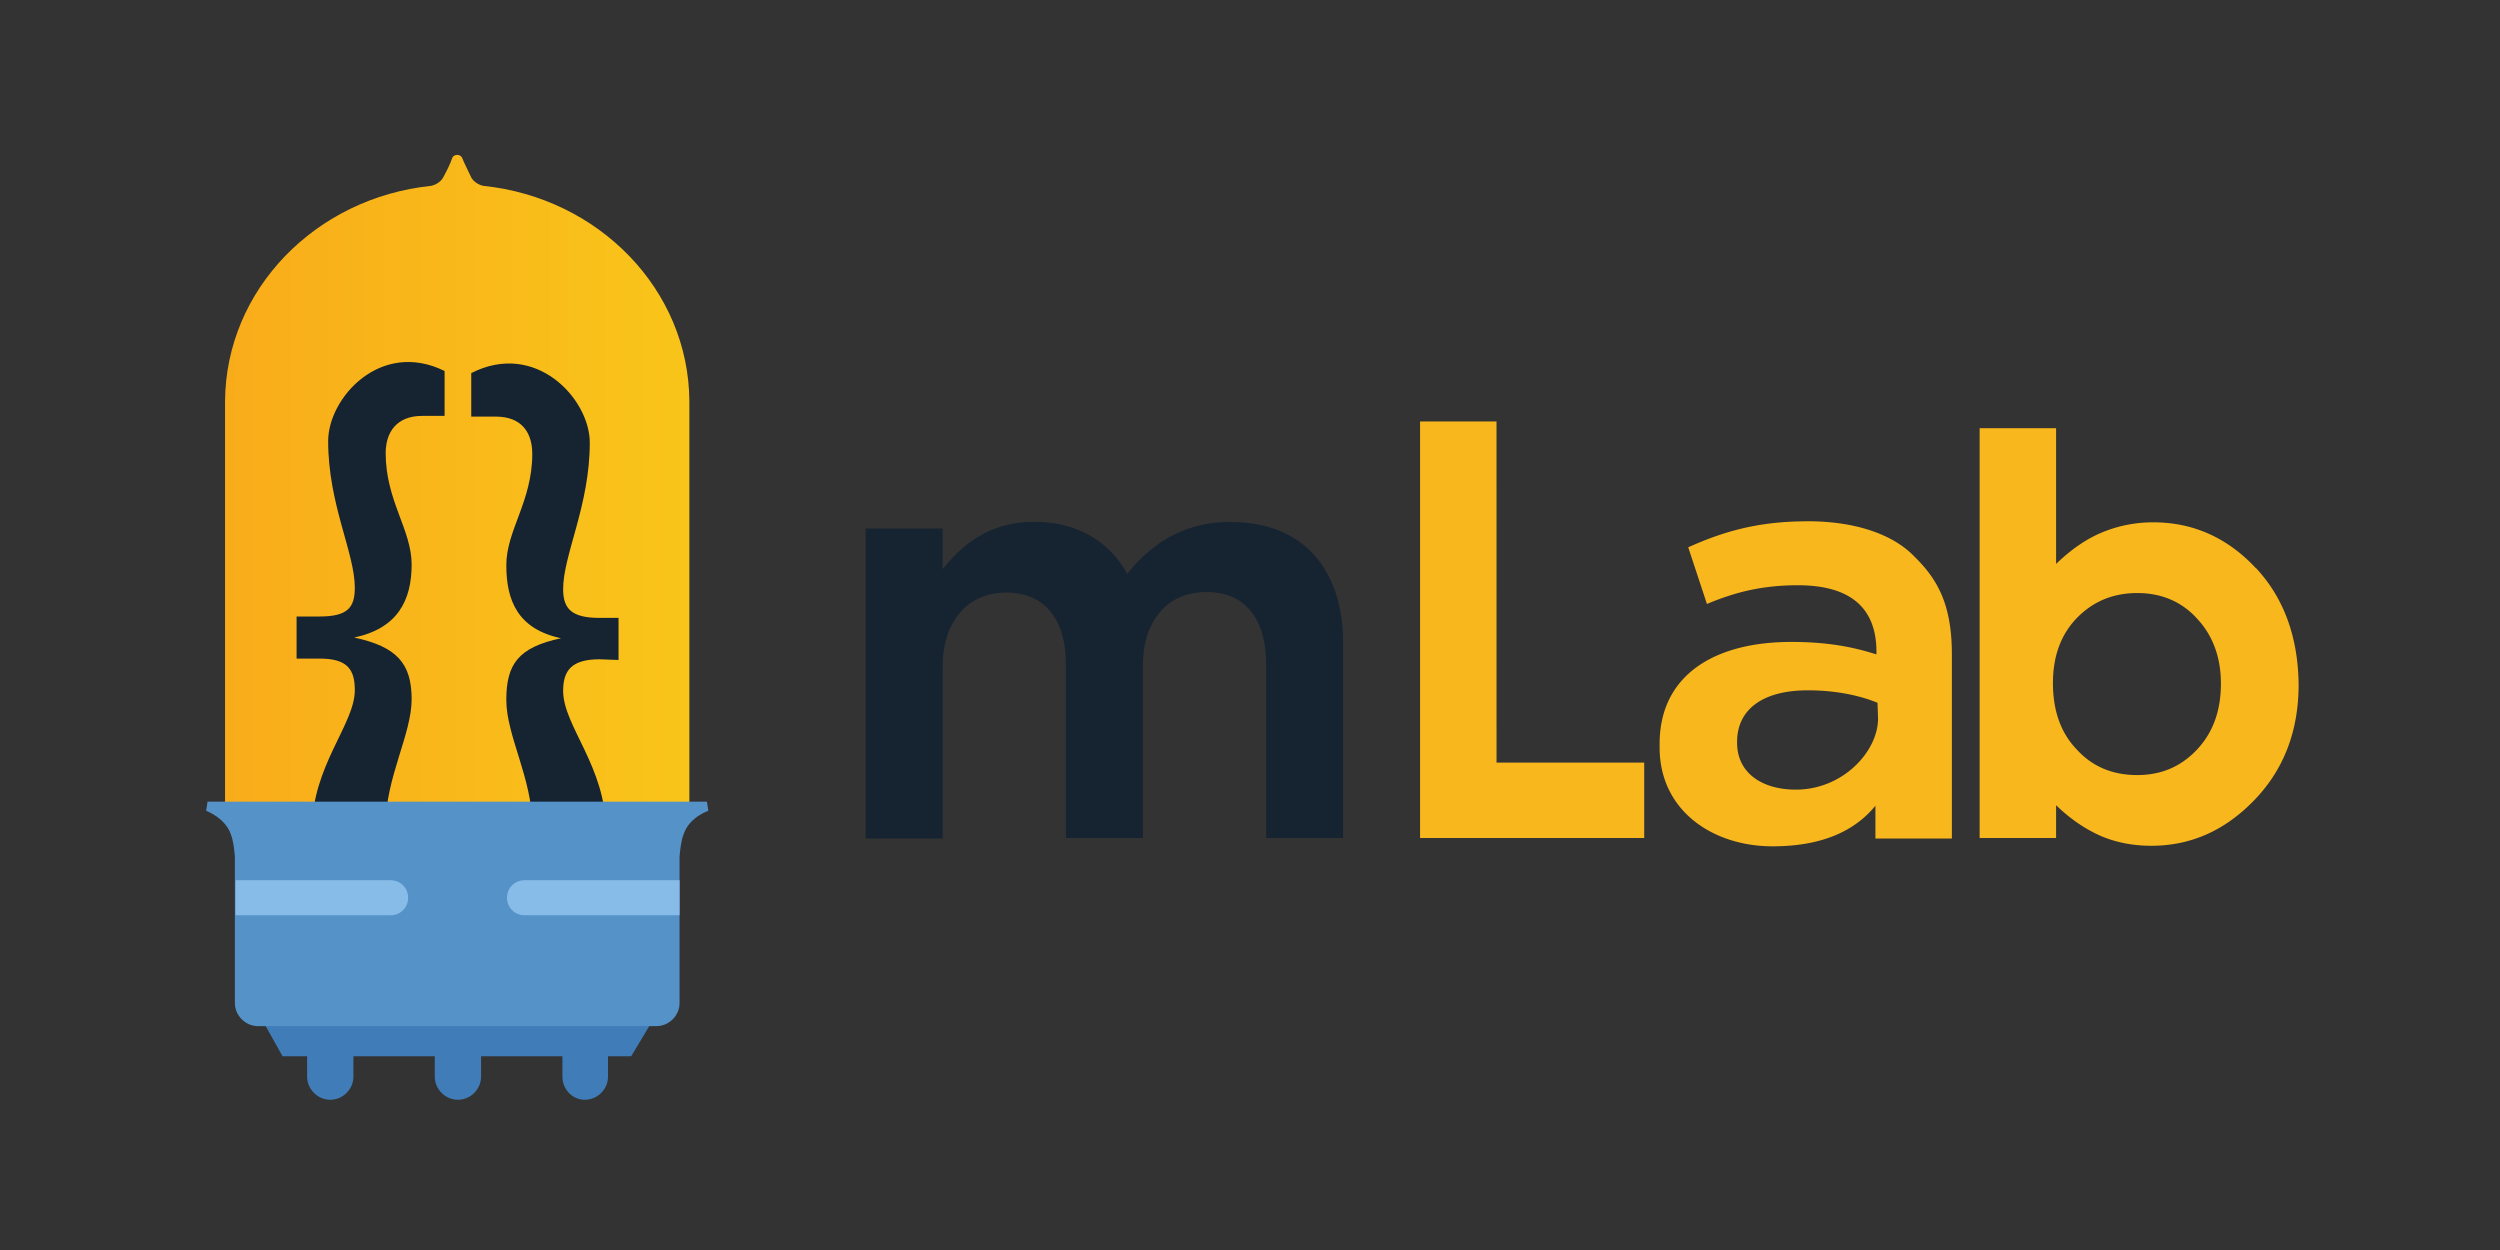
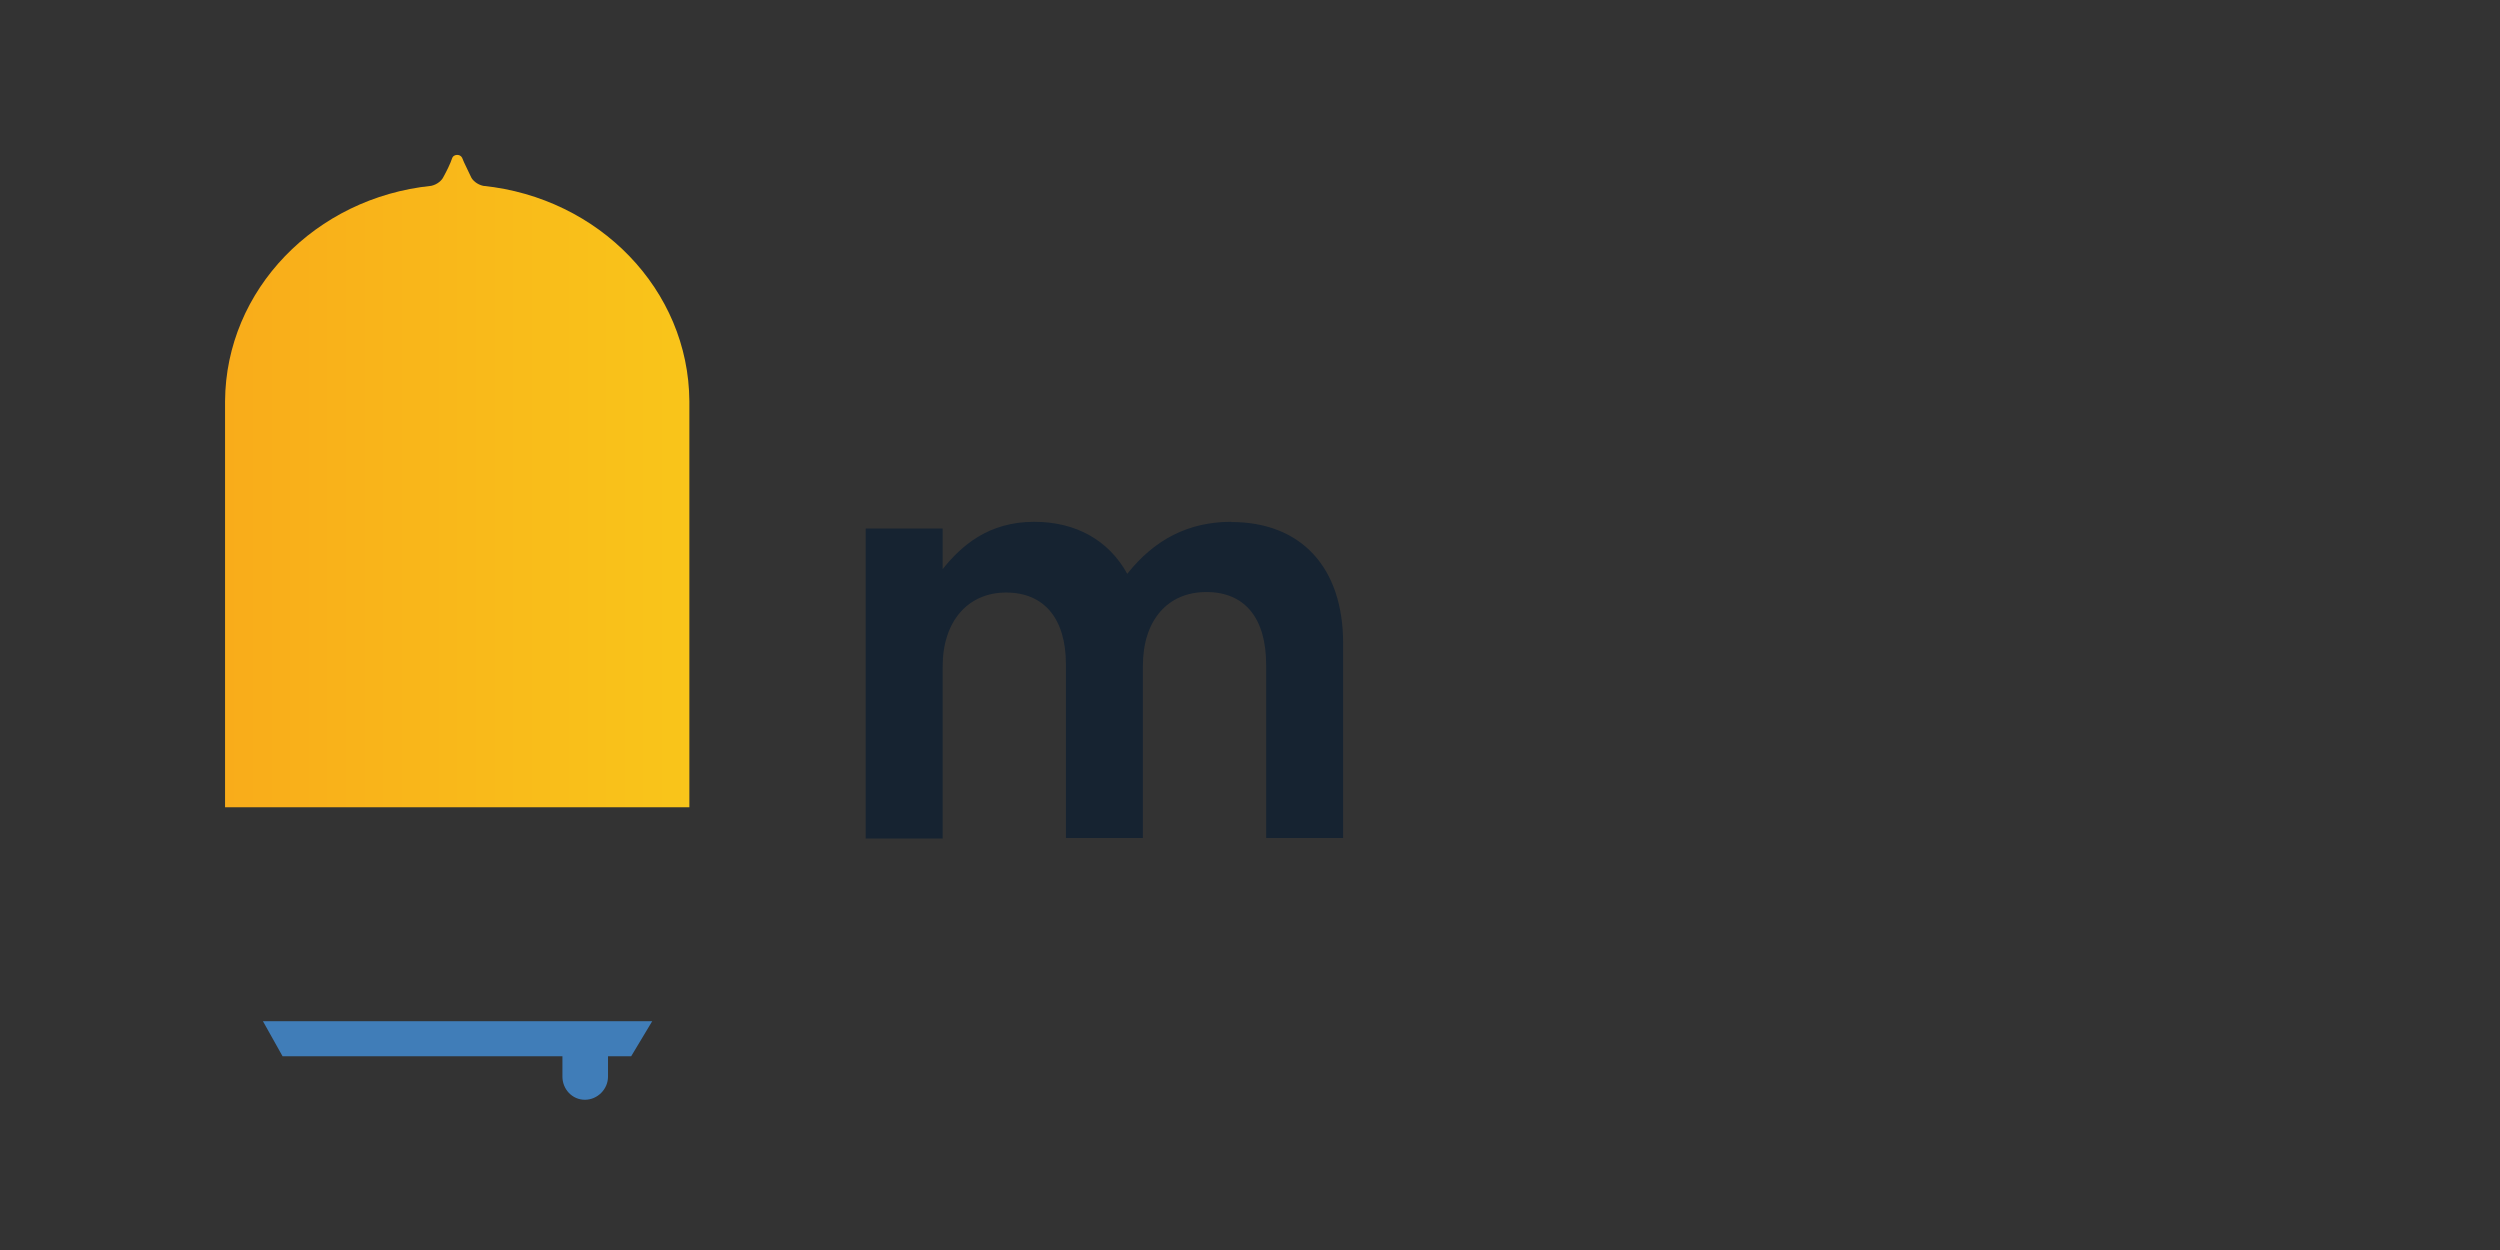
<svg xmlns="http://www.w3.org/2000/svg" xmlns:xlink="http://www.w3.org/1999/xlink" width="120" height="60" viewBox="232.7 240.764 120 60">
  <rect x="232.7" y="240.764" width="120" height="60" fill="#333333" stroke="none" />
  <rect width="120" height="60" rx="5" fill="white" />
  <g transform="translate(-.95 .314)">
    <g transform="matrix(.858 0 0 .858 44.322 37.945)">
      <path d="M289.546 265.212c-2.357 0-4.277.96-5.82 2.91-1.047-1.89-2.88-2.91-5.208-2.91-2.56 0-4.073 1.338-5.12 2.647v-2.27h-4.306v17.34h4.306v-9.63c0-2.502 1.397-4.13 3.55-4.13 2.124 0 3.346 1.455 3.346 4.015v9.717h4.306v-9.63c0-2.53 1.367-4.13 3.55-4.13 2.153 0 3.346 1.455 3.346 4.073v9.688h4.306v-10.9c0-4.248-2.356-6.778-6.255-6.778z" fill="#162331" />
-       <path d="M304.383 259.597h-4.277V282.9h12.54v-4.218h-8.262zm42.476 8.204c-1.57-1.687-3.49-2.56-5.732-2.56a7.42 7.42 0 0 0-2.909.582c-.902.378-1.746.99-2.53 1.745v-7.593h-4.277V282.9h4.277v-1.833c.844.815 1.687 1.367 2.56 1.745.844.35 1.775.524 2.764.524 2.24 0 4.16-.873 5.8-2.59s2.444-3.87 2.444-6.43c-.03-2.647-.815-4.83-2.385-6.517zm-3.288 10.153c-.902.96-2.007 1.426-3.346 1.426-1.367 0-2.502-.465-3.375-1.426-.902-.93-1.338-2.182-1.338-3.724 0-1.484.437-2.706 1.338-3.636s2.036-1.397 3.375-1.397 2.473.466 3.346 1.426c.873.93 1.338 2.153 1.338 3.637 0 1.513-.436 2.735-1.338 3.695zM321.8 265.183c-2.822 0-4.742.582-6.692 1.455l1.047 3.17c1.6-.67 3.113-1.047 5.09-1.047 2.85 0 4.393 1.193 4.393 3.724v.145c-1.367-.436-2.793-.698-4.77-.698-4.335 0-7.36 1.89-7.36 5.702v.204c0 3.55 2.997 5.528 6.313 5.528 2.706 0 4.568-.815 5.76-2.27v1.833h4.277v-10.3c0-2.764-.785-4.19-2.094-5.47-1.193-1.25-3.316-1.978-5.964-1.978zm3.928 11.026c0 1.862-1.978 3.986-4.597 3.986-1.89 0-3.288-.93-3.288-2.618v-.058c0-1.804 1.426-2.88 3.957-2.88 1.57 0 2.91.29 3.898.698z" fill="#f8b71d" />
    </g>
    <g transform="matrix(.208 0 0 .208 195.142 197.805)">
      <g fill="#407db8">
        <path d="M314.926 453.473v-6.15h10.52v6.15c0 2.913-2.43 5.342-5.342 5.342s-5.18-2.43-5.18-5.342z" />
        <use xlink:href="#C" />
        <use xlink:href="#C" x="-29.459" />
        <path d="M335.645 440.686l-4.856 8.093h-80.445l-4.532-8.093z" />
      </g>
      <linearGradient id="A" gradientUnits="userSpaceOnUse" x1="237.067" y1="316.028" x2="344.354" y2="316.028">
        <stop offset="0" stop-color="#f9ac1a" />
        <stop offset="1" stop-color="#f9c51a" />
      </linearGradient>
      <path d="M237.07 391.317V297.6c.162-25.736 20.88-46.94 47.587-49.692 1.457-.324 2.428-1.295 2.75-1.942.8-1.457 1.62-3.076 2.104-4.532.324-.8 1.78-.97 2.266 0 .485 1.295 1.457 3.075 2.104 4.532.324.647 1.295 1.618 2.75 1.942 26.708 2.752 47.425 23.956 47.587 49.692v93.718H237.07z" fill="url(#A)" />
      <defs>
        <path id="B" d="M237.07 391.317V297.6c.162-25.736 20.88-46.94 47.587-49.692 1.457-.324 2.428-1.295 2.75-1.942.8-1.457 1.62-3.076 2.104-4.532.324-.8 1.78-.97 2.266 0 .485 1.295 1.457 3.075 2.104 4.532.324.647 1.295 1.618 2.75 1.942 26.708 2.752 47.425 23.956 47.587 49.692v93.718H237.07z" />
-         <path id="C" d="M285.467 453.473v-6.15h10.683v6.15c0 2.913-2.428 5.342-5.34 5.342s-5.342-2.43-5.342-5.342z" />
      </defs>
      <clipPath id="D">
        <use xlink:href="#B" />
      </clipPath>
      <g clip-path="url(#D)">
-         <path d="M323.505 357.165c-6.475 0-8.417 2.6-8.417 7.284 0 8.093 9.873 17.48 9.873 32.21 0 10.683-6.313 19.747-20.232 19.747h-6.475v-13.11h2.914c5.018 0 6.798-2.913 6.798-7.77 0-10.845-5.99-20.718-5.99-28.973s2.75-12.14 12.625-14.244c-9.873-2.104-12.625-8.58-12.625-16.833 0-8.093 5.99-14.73 5.99-25.736 0-4.856-2.428-8.58-8.417-8.58h-5.665v-10.036c14.892-7.607 27.354 5.99 27.354 16.024 0 14.567-6.15 25.898-6.15 33.83 0 4.532 1.942 6.636 8.417 6.636h4.37v9.712zM287.733 301h-5.18c-5.99 0-8.417 3.885-8.417 8.58 0 11.007 5.99 17.643 5.99 25.736 0 8.255-3.237 14.73-13.272 16.833 9.874 2.104 13.272 5.99 13.272 14.244 0 8.093-5.99 18.13-5.99 28.974 0 4.855 1.78 7.77 6.798 7.77h2.913v13.1h-6.474c-13.92 0-20.233-8.902-20.233-19.747 0-14.73 9.874-24.28 9.874-32.2 0-4.694-1.62-7.284-8.093-7.284h-5.342v-9.712h5.342c6.474 0 8.093-2.104 8.093-6.636 0-8.093-6.15-19.262-6.15-33.83 0-10.036 12.14-23.47 26.87-16.186z" fill="#162331" />
-       </g>
-       <path d="M342.928 397.47c-.647 1.618-.81 3.56-.97 5.18v33.83c0 2.914-2.428 5.342-5.342 5.342h-91.938c-2.914 0-5.34-2.428-5.34-5.342v-33.83c-.162-1.618-.324-3.56-.97-5.18-1.295-3.723-5.665-5.342-5.665-5.342l.324-2.104H348.27l.323 2.104s-4.37 1.456-5.665 5.342z" fill="#5592c8" />
-       <path d="M342.12 416.244h-35.934c-2.266 0-4.047-1.78-4.047-4.046s1.78-4.047 4.047-4.047h35.77v8.093zm-102.622-8.094h35.77c2.266 0 4.047 1.78 4.047 4.047s-1.78 4.046-4.047 4.046h-35.77z" fill="#88bce8" />
+         </g>
    </g>
  </g>
</svg>